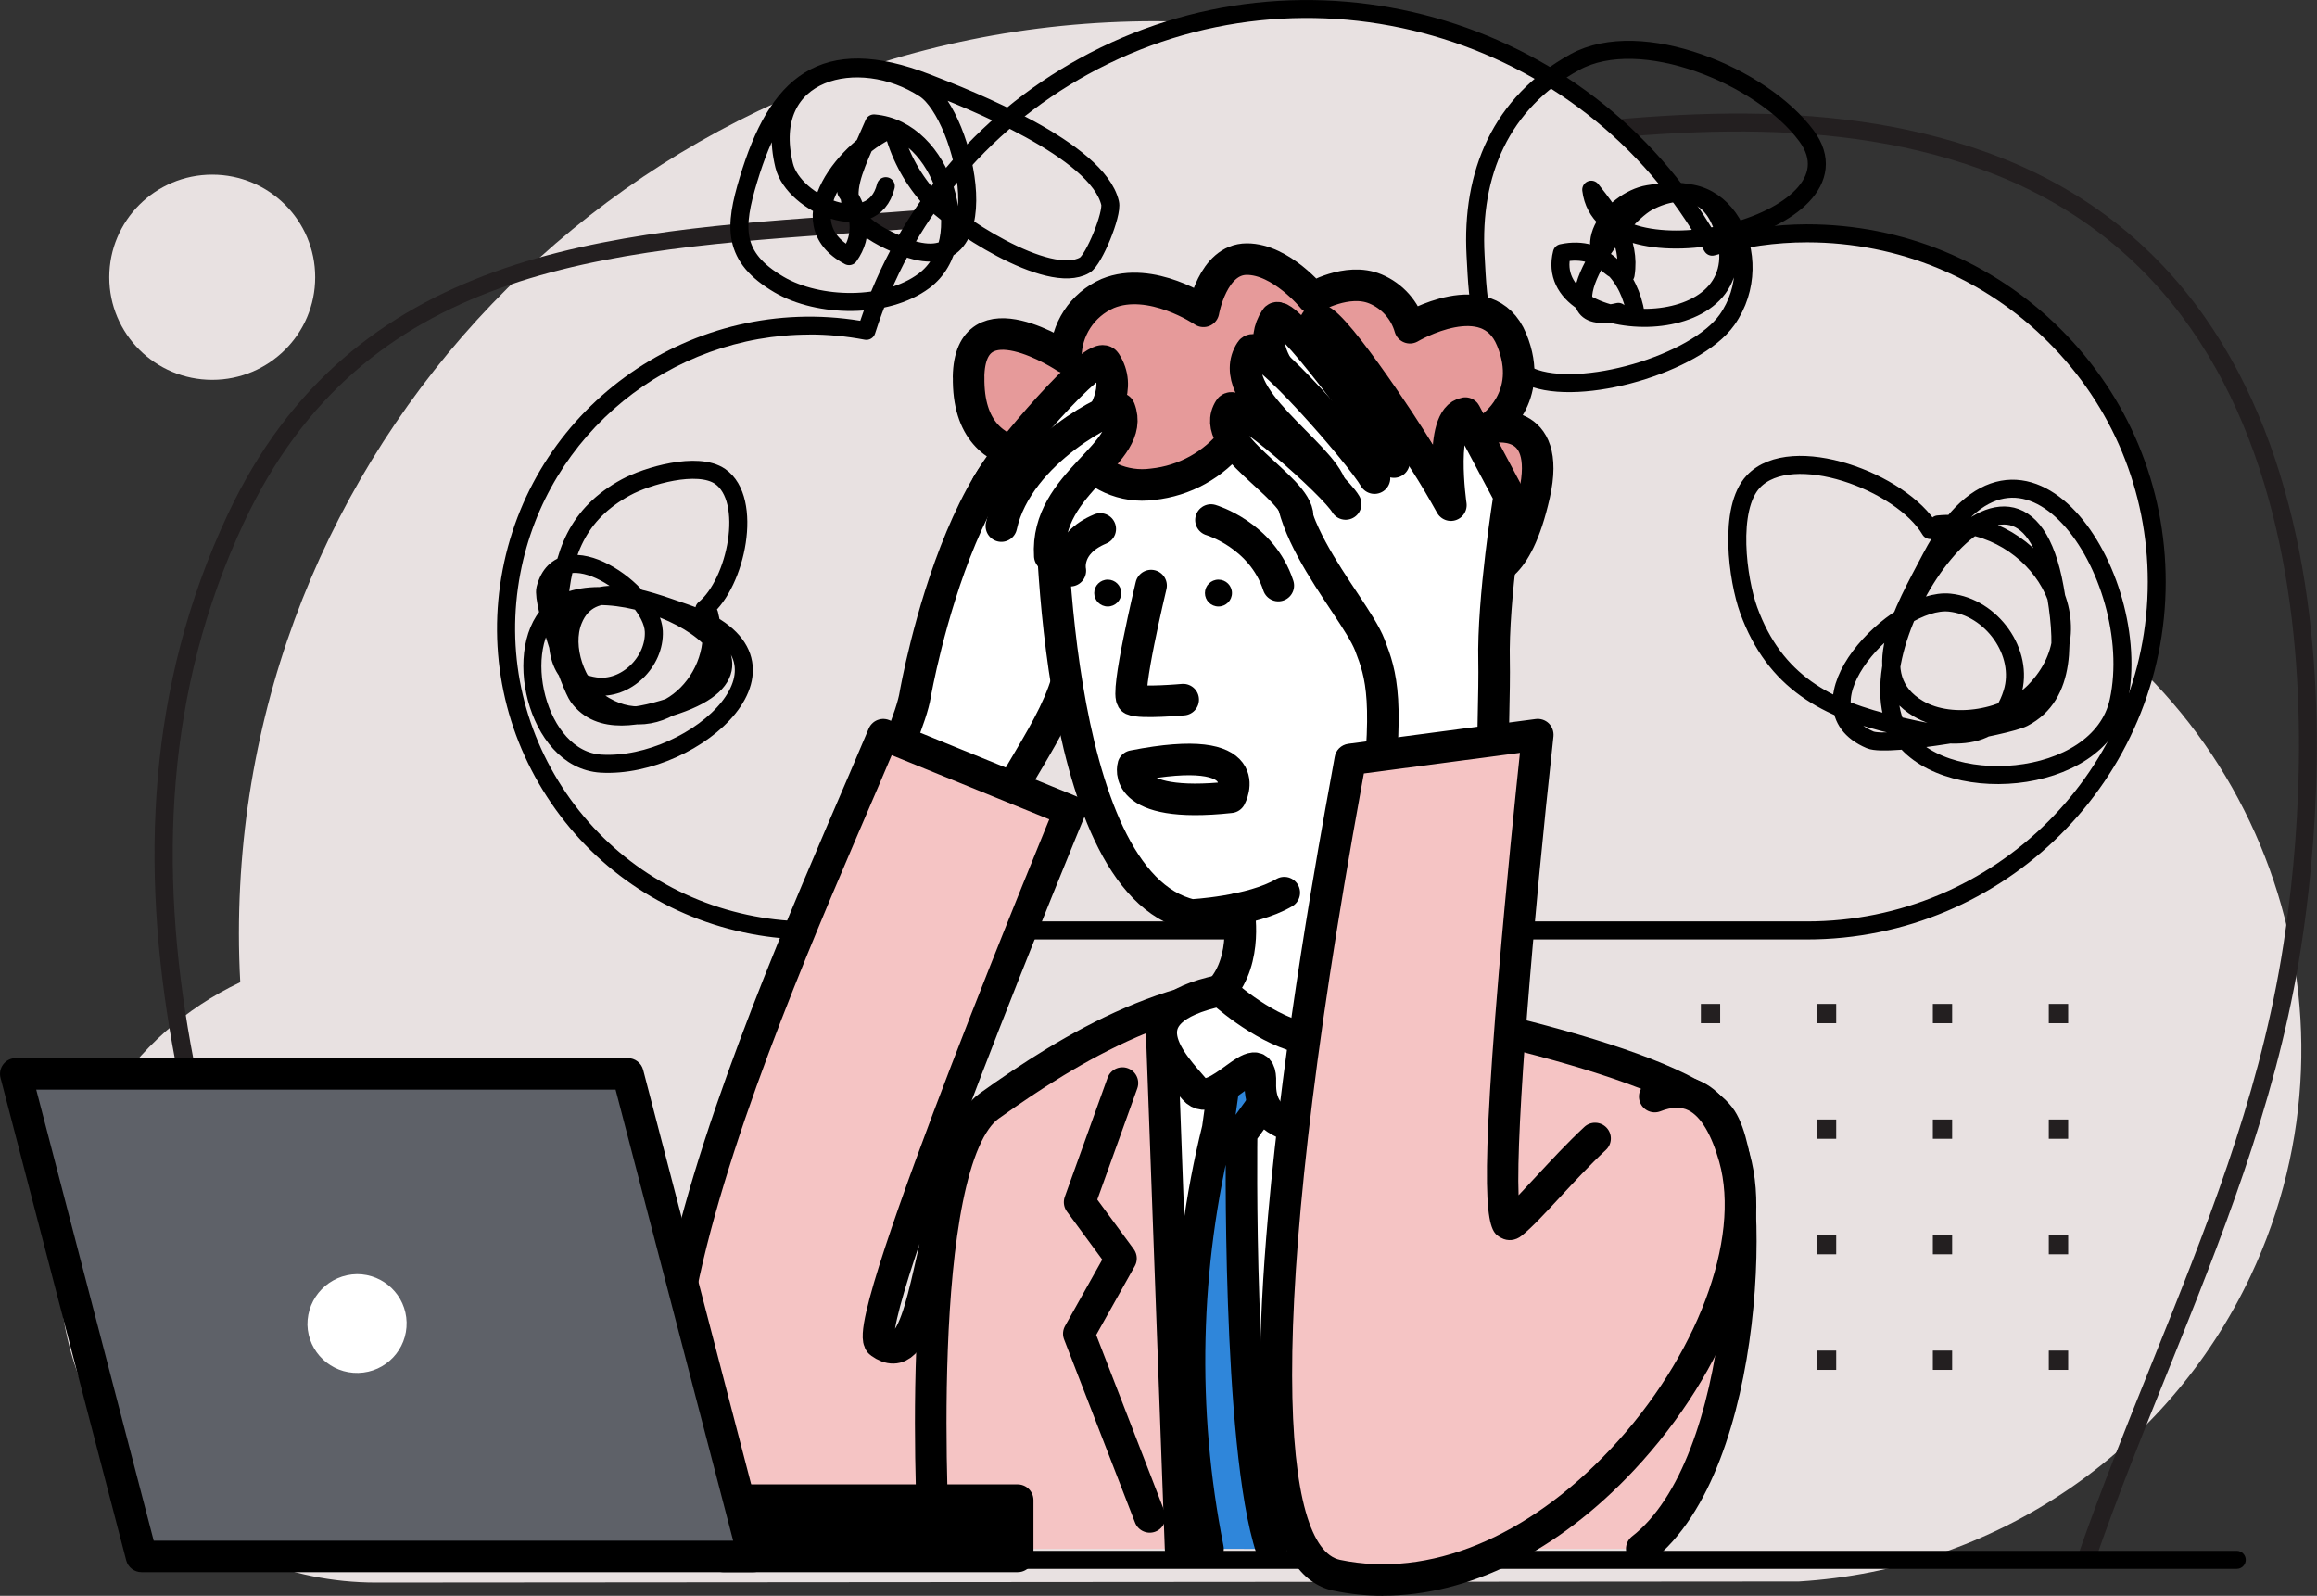
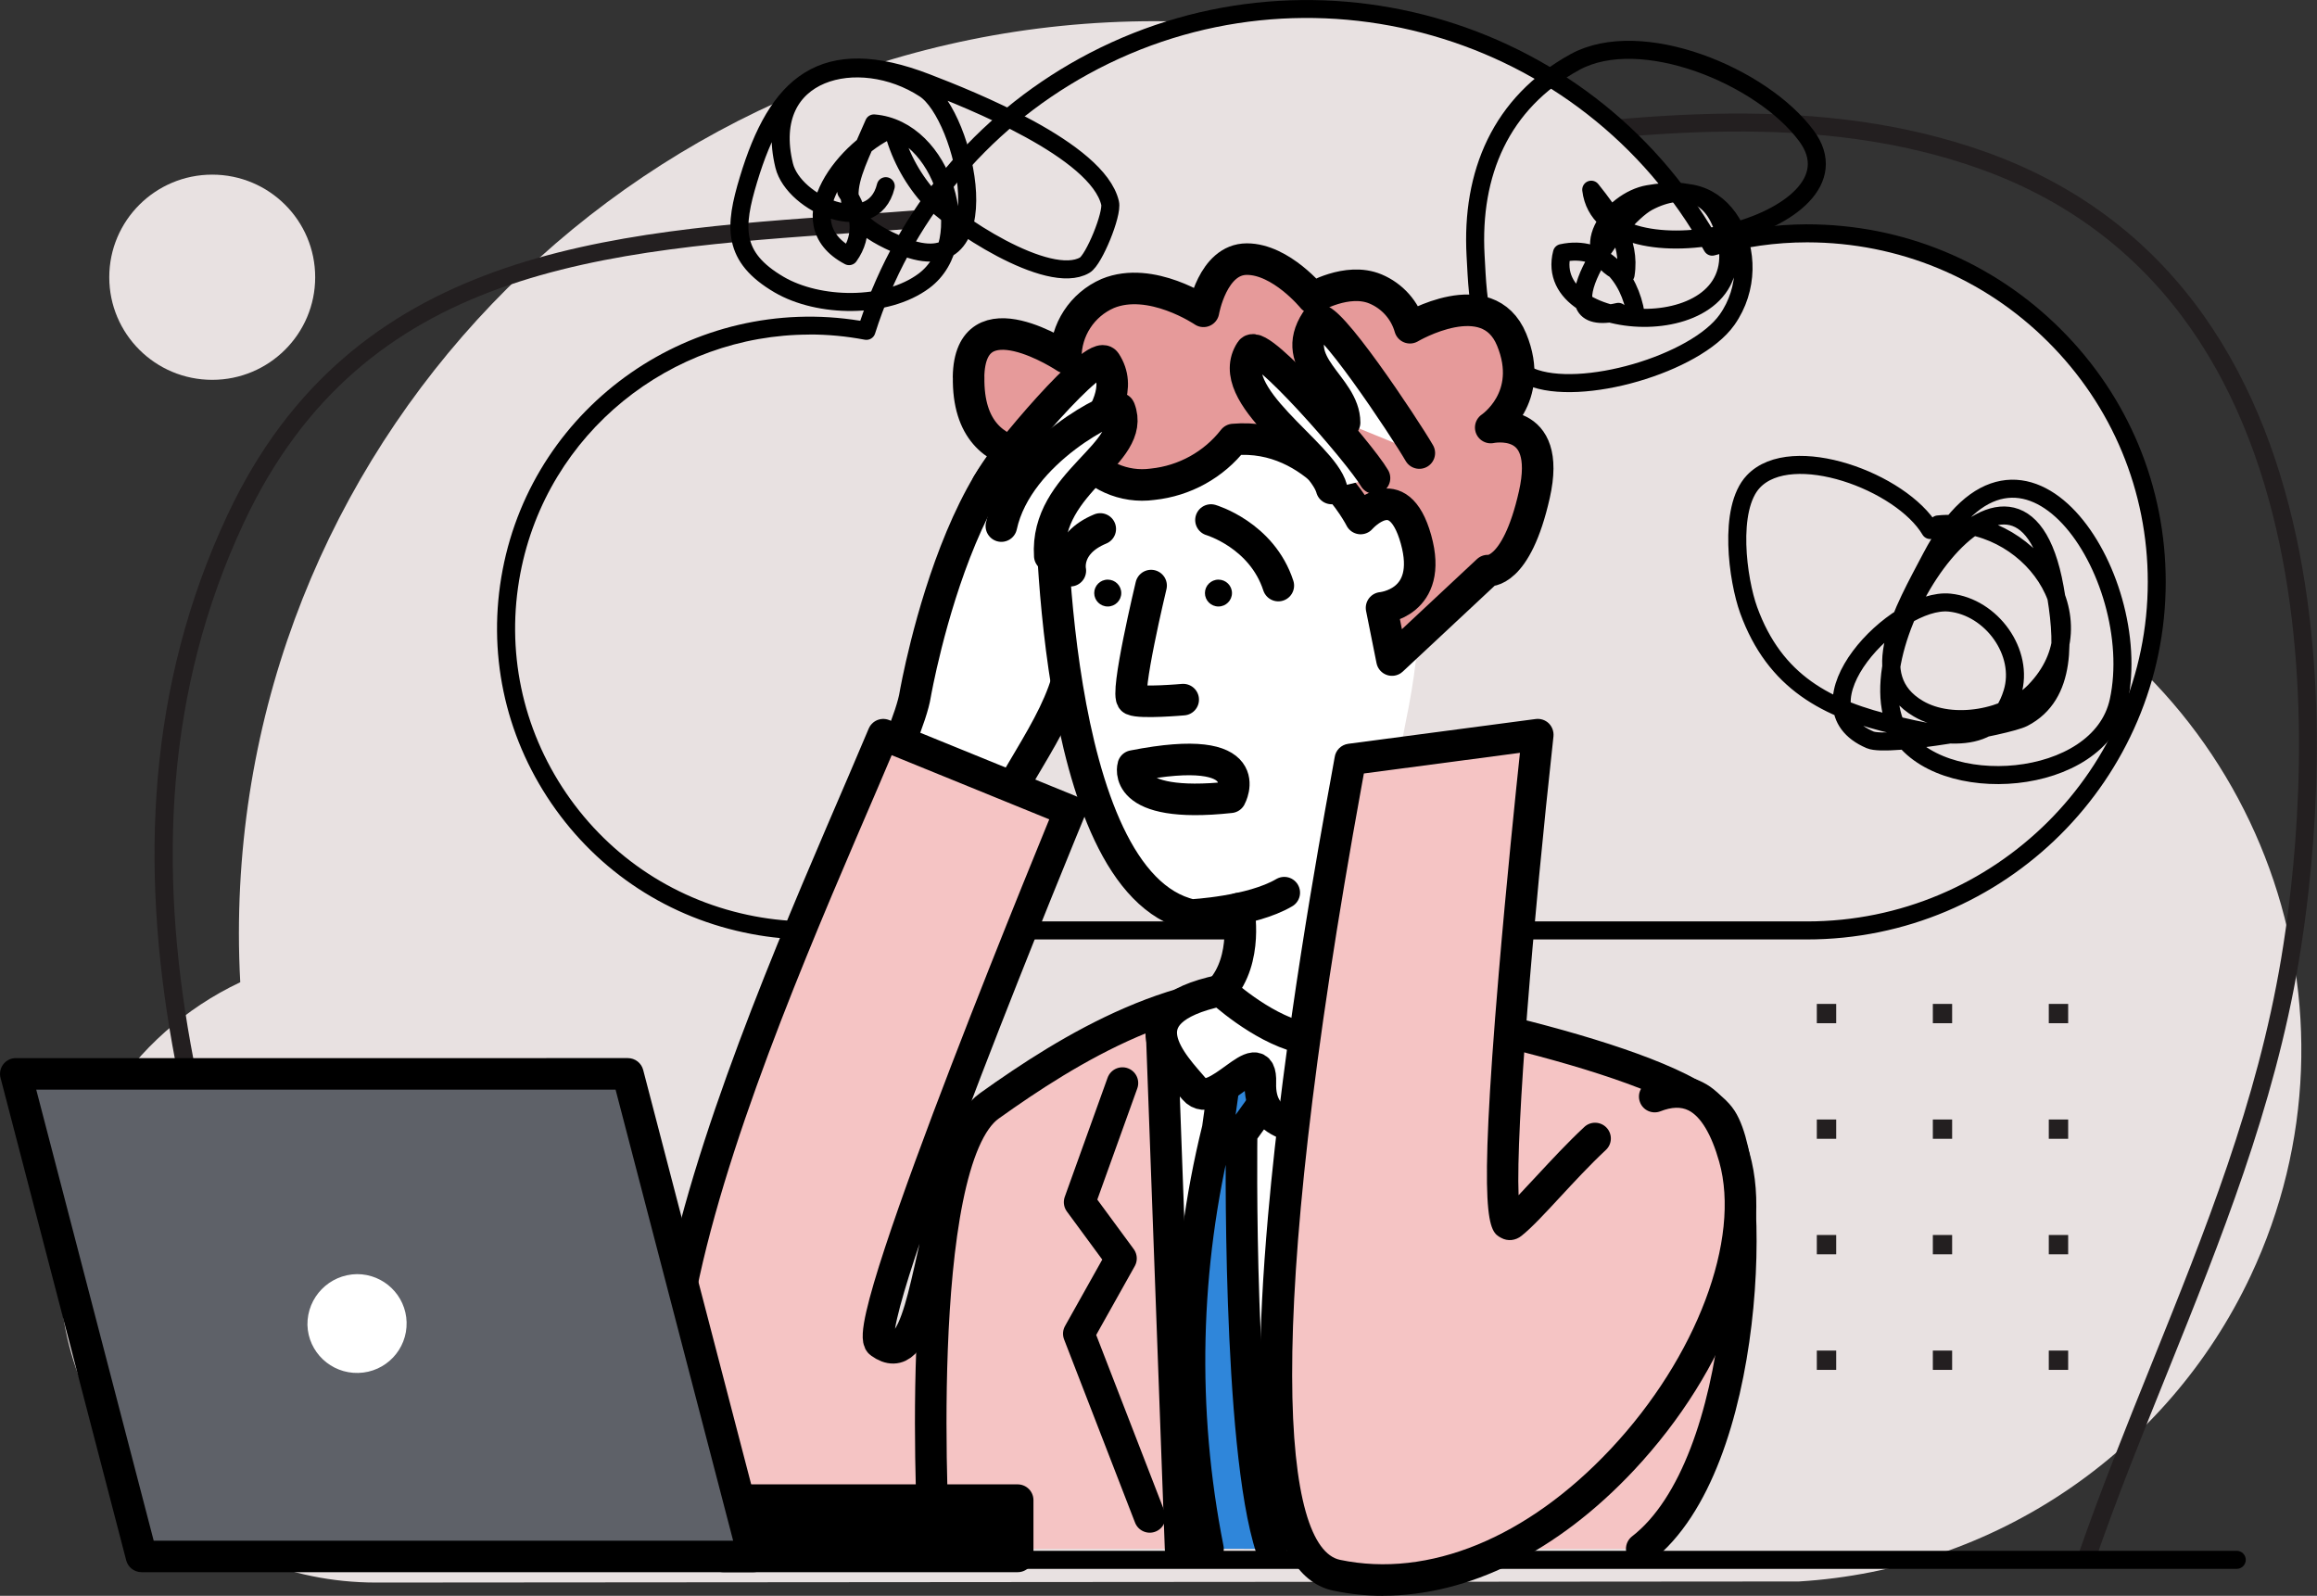
<svg xmlns="http://www.w3.org/2000/svg" id="a" width="257" height="177" viewBox="0 0 257 177">
  <rect x="0" y="0" width="257" height="177" fill="#333333" stroke="none" />
  <g id="b">
    <g id="c">
      <path id="d" d="M26.65,108.96c-.1-1.8-.15-3.62-.15-5.44,.02-55.89,45.51-101.18,101.62-101.17,40.32,.01,76.82,23.78,93.01,60.57,29.66,13.87,42.42,49.06,28.5,78.61-9.22,19.57-28.43,32.56-50.09,33.88l-157.85,.12c-19.39,0-35.11-15.66-35.11-34.98,0-13.51,7.81-25.81,20.06-31.6h0Z" fill="#e8e1e1" />
      <g id="e">
        <path d="M232.34,173.29l-1.89-.65c2.52-7.26,5.39-14.39,8.17-21.29,6.03-14.97,11.73-29.11,14.4-45,2.81-16.75,8.71-72.58-33.44-87.63-17.69-6.32-37.4-4.24-57.72-1.35-5.28,.75-10.64,1.57-15.83,2.36-14.02,2.14-28.52,4.35-42.96,5.49-2.75,.22-5.51,.41-8.26,.6-27.99,1.94-54.43,3.77-67.74,32.11-17.59,37.46-2.53,78.73,12.96,114.47l-1.84,.79c-15.67-36.14-30.88-77.9-12.94-116.11,13.81-29.4,42.08-31.36,69.42-33.25,2.75-.19,5.5-.38,8.24-.6,14.36-1.14,28.83-3.34,42.81-5.47,5.19-.79,10.56-1.61,15.85-2.36,20.58-2.93,40.55-5.02,58.67,1.45,43.61,15.58,37.61,72.71,34.73,89.84-2.7,16.1-8.71,31-14.51,45.41-2.77,6.87-5.64,13.98-8.14,21.2Z" fill="#231f20" />
      </g>
      <g id="f">
-         <rect id="g" x="188.66" y="111.35" width="2.14" height="2.14" fill="#231f20" />
        <rect id="h" x="201.52" y="111.35" width="2.15" height="2.14" fill="#231f20" />
        <rect id="i" x="214.39" y="111.35" width="2.14" height="2.14" fill="#231f20" />
        <rect id="j" x="227.25" y="111.35" width="2.15" height="2.14" fill="#231f20" />
        <rect id="k" x="188.66" y="124.17" width="2.14" height="2.14" fill="#231f20" />
        <rect id="l" x="201.52" y="124.17" width="2.15" height="2.14" fill="#231f20" />
        <rect id="m" x="214.39" y="124.17" width="2.14" height="2.14" fill="#231f20" />
        <rect id="n" x="227.25" y="124.17" width="2.15" height="2.14" fill="#231f20" />
        <rect id="o" x="188.66" y="136.98" width="2.14" height="2.14" fill="#231f20" />
        <rect id="p" x="201.52" y="136.98" width="2.15" height="2.14" fill="#231f20" />
        <rect id="q" x="214.39" y="136.98" width="2.14" height="2.14" fill="#231f20" />
        <rect id="r" x="227.25" y="136.98" width="2.15" height="2.14" fill="#231f20" />
        <rect id="s" x="188.66" y="149.8" width="2.14" height="2.14" fill="#231f20" />
        <rect id="t" x="201.52" y="149.8" width="2.15" height="2.14" fill="#231f20" />
        <rect id="u" x="214.39" y="149.8" width="2.14" height="2.14" fill="#231f20" />
        <rect id="v" x="227.25" y="149.8" width="2.15" height="2.14" fill="#231f20" />
      </g>
      <path id="w" d="M34.96,30.75c0,6.28-5.11,11.38-11.42,11.38-6.31,0-11.42-5.09-11.42-11.38,0-6.28,5.11-11.38,11.42-11.38h0c6.31,0,11.42,5.09,11.42,11.38Z" fill="#e8e1e1" />
    </g>
    <g id="x">
      <g id="y">
        <g id="z">
          <path d="M200.42,25.88c-3.56,.01-7.09,.51-10.51,1.48C176.2,2.66,144.99-6.29,120.2,7.37c-11.51,6.34-20.13,16.84-24.09,29.34-18.27-3.46-35.89,8.49-39.37,26.69-3.47,18.2,8.52,35.76,26.79,39.22,2.08,.39,4.19,.59,6.31,.59h110.59c21.43,0,38.81-17.31,38.81-38.66,0-21.35-17.37-38.66-38.81-38.66h0Z" fill="#e8e1e1" />
          <path d="M89.82,104.2c-2.17,0-4.35-.2-6.48-.61-9.1-1.72-16.98-6.87-22.19-14.5-5.21-7.63-7.13-16.82-5.4-25.88,3.52-18.42,21.19-30.65,39.67-27.63,4.16-12.42,12.76-22.72,24.29-29.08,25-13.77,56.53-4.92,70.68,19.69,3.25-.85,6.59-1.29,9.94-1.31,.03,0,.05,0,.08,0,10.64,0,20.63,4.13,28.15,11.62,7.52,7.49,11.66,17.45,11.66,28.04,0,21.87-17.86,39.66-39.81,39.66H89.82Zm-.02-67.09c-15.37,0-29.11,10.88-32.08,26.47-1.63,8.54,.18,17.2,5.08,24.39,4.91,7.19,12.33,12.04,20.91,13.66,2.01,.38,4.06,.57,6.11,.57h110.6c20.85,0,37.81-16.89,37.81-37.66,0-10.06-3.93-19.52-11.07-26.63-7.12-7.1-16.59-11.01-26.66-11.03-.02,0-.05,0-.07,0-3.46,0-6.91,.49-10.24,1.44-.45,.13-.92-.07-1.15-.48C175.61,3.67,144.95-5.13,120.68,8.24c-11.33,6.24-19.72,16.46-23.62,28.76-.15,.48-.64,.77-1.14,.68-2.05-.39-4.1-.58-6.12-.58Z" />
        </g>
        <path id="aa" d="M179.51,34.59c-8.88,2.08-.34-10.26,3.27-12.19,8.19-4.37,13.64,6.19,8.78,13.07-3.47,4.9-16.28,8.65-21.83,6.31-5.72-2.41-5.76-8.03-6.06-13.44-.5-9.08,2.77-16.93,11.02-21.46,7.31-4.01,20.73,1.52,25.67,8.18,7.35,9.9-22.54,16.9-23.86,5.98,2.19,2.76,4.41,5.69,3.81,9.42-6.03-2.23-1.58-8.24,2.53-8.93,4.57-.77,7.19-.09,8.49,4.42,3.63,12.62-20.48,11.48-18.08,2.12,4.56-.99,7.54,2.68,8.18,6.79" fill="none" stroke="#000" stroke-linecap="round" stroke-linejoin="round" stroke-width="2" />
-         <path id="ab" d="M78.66,68.1c1.85,7-5.53,14.5-12.23,9.77-2.5-1.77-4.05-6.09-2.85-9.08,1.9-4.73,7.66-2.43,12.35-.82,14.95,5.12,1.16,17.36-9.27,16.73-7.26-.44-10.06-13.21-5.14-17.18,6.49-5.25,28.67,5.5,13.5,10.68-4.03,1.37-8.51,2.33-10.88-.9-.89-1.2-4.04-10.45-3.65-11.98,1.73-6.7,11.82,.27,12.03,4.69,.16,3.4-3.11,6.61-6.5,6.11-4.77-.69-4.31-5.21-4.05-8.86,.42-5.79,2.02-10.26,7.48-13.22,2.27-1.23,7.91-2.92,10.42-1.2,3.72,2.57,1.82,11.82-1.75,14.72" fill="none" stroke="#000" stroke-linecap="round" stroke-linejoin="round" stroke-width="2" />
        <path id="ac" d="M214.97,58.17c9.87-1.05,18.52,10.44,10.72,18.48-2.91,3-9.1,4.19-12.9,1.96-6.02-3.53-1.71-10.82,1.43-16.79,10.02-19.07,23.79,2.02,20.78,15.93-2.09,9.69-19.99,10.81-24.37,3.37-5.78-9.81,13.38-37.46,17.27-15.96,1.03,5.7,1.41,11.93-3.47,14.46-1.82,.94-15.01,3.29-17,2.44-8.73-3.72,2.8-15.85,8.83-15.22,4.64,.48,8.32,5.55,6.95,10-1.92,6.27-7.96,4.73-12.85,3.62-7.77-1.76-13.51-4.83-16.4-12.79-1.2-3.31-2.33-11.26,.53-14.27,4.25-4.48,16.41,0,19.61,5.39" fill="none" stroke="#000" stroke-linecap="round" stroke-linejoin="round" stroke-width="2" />
        <path id="ad" d="M98.25,20.65c-1.43,5.85-10.22,2-11.27-2.29-2.59-10.67,8.34-13.23,15.58-8.5,4.56,2.97,8.82,22.03-2.49,17.45-8.57-3.46-5.95-7.02-3.13-13.62,7.67,.62,11.48,13.03,5.55,17.46-4.21,3.14-11.71,2.97-16.07,.42-5.24-3.07-4.99-6.39-3.4-11.65,3.19-10.59,8.25-15.19,19.76-10.74,4.77,1.84,18.96,7.45,20.35,13.34,.29,1.21-1.78,6.29-2.81,6.89-4.05,2.37-14.83-4.83-17.39-7.65-1.88-2.16-3.22-4.74-3.91-7.51-4.89,1.87-12,10.39-4.84,14.16,1.66-2.32,1.23-4.91-.31-7.16" fill="none" stroke="#000" stroke-linecap="round" stroke-linejoin="round" stroke-width="2" />
      </g>
      <g id="ae">
        <path id="af" d="M95.98,91.23c2.99-6.72,5.18-11.87,5.54-14.22,0,0,6.24-35.84,21.91-31.42,4.41,1.24-2.85,19.9-4.75,28.66-1.48,6.81-7.11,12.51-10.71,21.89-8.1,21.12-23.75,21.45-11.99-4.92Z" fill="#fff" stroke="#000" stroke-linecap="round" stroke-linejoin="round" stroke-width="3.5" />
        <path id="ag" d="M97.97,81.49l20.7,8.43s-23.64,57.14-21.03,59.02c8.61,6.19,2.32-42.13,27.82-25.13,14.39,9.59,.29,53.28-40.44,47.45-26.55-3.8,2.49-64.8,12.95-89.77Z" fill="#f5c4c4" stroke="#000" stroke-linecap="round" stroke-linejoin="round" stroke-width="3.5" />
        <path id="ah" d="M103.61,171.79s-2.65-42.86,6.14-49.14,21.57-14.22,34.68-12.56,42.55,7.96,46.5,14.06c3.95,6.11,3.29,38.26-8.83,47.64" fill="#f5c4c4" stroke="#000" stroke-linecap="round" stroke-linejoin="round" stroke-width="3.5" />
        <g id="ai">
          <path id="aj" d="M135.4,109.86c3.11-3.47,1.98-9.08,1.98-9.08l-.27,.06c-1.63,.33-3.28,.54-4.94,.65-15.93-3.64-15.6-47.78-15.6-47.78,0,0,1.37-11.65,21.02-9.19,19.64,2.46,22.11,17.31,18.35,35.46-2.26,11.12-2.74,22.54-1.41,33.81l-12.06,3.73-7.05-7.66Z" fill="#fff" />
        </g>
        <path id="ak" d="M116.56,53.71s-.33,44.14,15.6,47.78c0,0,6.64-.33,10.29-2.48" fill="none" stroke="#000" stroke-linecap="round" stroke-linejoin="round" stroke-width="3.5" />
        <path id="al" d="M107.43,41.81c.15-9.27,10.79-2.15,10.79-2.15-.01-3.08,1.81-5.87,4.65-7.11,4.81-1.98,10.62,1.98,10.62,1.98,0,0,1-5.79,4.81-5.79s7.3,4.3,7.3,4.3c0,0,3.82-2.31,6.97-.99,1.86,.78,3.27,2.36,3.82,4.3,0,0,8.62-5.13,11.28,1.32s-2.32,9.75-2.32,9.75c0,0,6.85-1.49,4.84,7.44s-5.17,8.43-5.17,8.43l-10.62,9.92-1.16-5.79s5.81-.5,3.82-7.6-6.14-2.31-6.14-2.31c0,0-4.81-9.59-14.11-8.76-2.18,2.8-5.42,4.59-8.96,4.96-3.19,.44-6.35-.97-8.13-3.64,0,0-12.48,3.64-12.28-8.26Z" fill="#e69a9a" stroke="#000" stroke-linecap="round" stroke-linejoin="round" stroke-width="3.5" />
        <path id="am" d="M125.69,84.96s-1.49,4.8,10.79,3.47c0,0,3.48-6.28-10.79-3.47Z" fill="none" stroke="#000" stroke-linecap="round" stroke-linejoin="round" stroke-width="3.5" />
        <g id="an">
          <path id="ao" d="M122.87,67.27c-.83,0-1.5-.67-1.5-1.49,0-.82,.67-1.49,1.5-1.49,.83,0,1.5,.67,1.5,1.49h0c0,.82-.67,1.49-1.5,1.49Z" />
        </g>
        <g id="ap">
          <path id="aq" d="M135.15,67.27c-.83,0-1.5-.67-1.5-1.49s.67-1.49,1.5-1.49c.83,0,1.5,.67,1.5,1.49,0,.82-.67,1.49-1.5,1.49Z" />
        </g>
        <path id="ar" d="M118.72,63.3s-.66-2.98,3.32-4.63" fill="none" stroke="#000" stroke-linecap="round" stroke-linejoin="round" stroke-width="3.5" />
        <path id="as" d="M134.32,57.68s5.64,1.65,7.47,7.27" fill="none" stroke="#000" stroke-linecap="round" stroke-linejoin="round" stroke-width="3.5" />
        <path id="at" d="M127.68,64.95s-2.94,12.23-2.05,12.65,5.61,0,5.61,0" fill="none" stroke="#000" stroke-linecap="round" stroke-linejoin="round" stroke-width="3.5" />
        <path id="au" d="M137.38,100.78s1.13,5.62-1.98,9.08" fill="none" stroke="#000" stroke-linecap="round" stroke-linejoin="round" stroke-width="3.5" />
        <path id="av" d="M144.63,171.79l3.54-51.87-19.33-5.75,2.11,57.62" fill="#fff" stroke="#000" stroke-linecap="round" stroke-linejoin="round" stroke-width="3.5" />
        <path id="aw" d="M133.99,171.79c-3.06-15.42-2.69-31.33,1.08-46.59l1.24-8.91,6.47,2.4-5.06,7.03s-.5,34.63,3.32,46.08" fill="#2f86da" stroke="#000" stroke-linecap="round" stroke-linejoin="round" stroke-width="3.5" />
        <g id="ax">
-           <path id="ay" d="M152.35,91.8c1.89-14.07,.86-16.95-.4-20.24-1.85-4.81-12.96-15.91-7.19-22.89,5.16-6.24,8.34-6.71,16.17,7.36,0,0-1.42-9.72,1.6-10.21l4.87,9.17s-1.85,11.47-1.68,18.38c.06,2.5-.14,10.31-.43,19.28-.49,15.82-13.83,5.66-12.95-.85Z" fill="#fff" stroke="#000" stroke-linecap="round" stroke-linejoin="round" stroke-width="3.5" />
          <path id="az" d="M157.43,50.25c-1.59-2.75-10.47-16.15-11.42-14.69-3.23,4.93,3.13,7.18,3.13,11.31" fill="#fff" stroke="#000" stroke-linecap="round" stroke-linejoin="round" stroke-width="3.5" />
-           <path id="ba" d="M154.62,51.25c-1.59-2.74-12.17-17.37-13.13-15.91-3.23,4.93,5.16,9.39,5.16,13.53" fill="#fff" stroke="#000" stroke-linecap="round" stroke-linejoin="round" stroke-width="3.5" />
          <path id="bb" d="M152.46,53.03c-1.59-2.75-12.77-15.58-13.72-14.11-3.23,4.93,7.9,11.33,8.96,15.26" fill="#fff" stroke="#000" stroke-linecap="round" stroke-linejoin="round" stroke-width="3.5" />
-           <path id="bc" d="M149.26,55.9c-1.27-2.19-12.1-11.72-12.87-10.56-2.58,3.93,7.55,8.66,7.55,11.96" fill="#fff" stroke="#000" stroke-linecap="round" stroke-linejoin="round" stroke-width="3.5" />
        </g>
        <path id="bd" d="M124.5,120.13l-4.75,13.21,4.59,6.24-4.68,8.35,7.87,20.32" fill="none" stroke="#000" stroke-linecap="round" stroke-linejoin="round" stroke-width="3.5" />
        <path id="be" d="M135.4,109.86s4.33,4.03,8.8,5.19,11.03,.06,11.03,.06c0,0,7.38,7.19-1.91,9.18-9.29,1.98-13.69,.71-13.52-4.22s-5.07,3.39-7.31,.75c-2.24-2.65-8.38-8.58,2.9-10.96Z" fill="#fff" stroke="#000" stroke-linecap="round" stroke-linejoin="round" stroke-width="3.5" />
        <g id="bf">
          <path d="M248.1,174.01H15.33c-.55,0-1-.45-1-1s.45-1,1-1H248.1c.55,0,1,.45,1,1s-.45,1-1,1Z" />
        </g>
        <g id="bg">
          <path d="M183.53,121.64c3.6-1.39,6.88-.18,8.84,6.75,5.14,18.18-19.71,51.46-44.1,46.34-15.77-3.31,1.02-87.08,1.5-90.49l20.8-2.75s-6.26,56.96-2.88,54.22c2.07-1.68,5.52-5.94,9.24-9.43" fill="#f5c4c4" />
          <path d="M153.4,177c-1.85,0-3.69-.19-5.5-.57-7.31-1.53-9.61-14.75-7.25-41.6,1.75-19.9,5.67-41.39,6.96-48.45,.23-1.29,.39-2.11,.43-2.39,.11-.78,.72-1.38,1.5-1.49l20.8-2.75c.53-.07,1.07,.11,1.45,.48,.38,.38,.57,.91,.52,1.44-2.26,20.59-4.18,43.49-3.87,50.9,.61-.64,1.29-1.37,2.01-2.15,1.59-1.71,3.39-3.66,5.28-5.42,.7-.66,1.81-.62,2.47,.08,.66,.7,.63,1.81-.08,2.47-1.8,1.68-3.55,3.58-5.1,5.25-1.66,1.79-3.09,3.34-4.24,4.26-.67,.55-1.55,.64-2.27,.24-1.35-.73-2.63-1.43-.27-29.35,.85-10.06,1.89-20.12,2.35-24.45l-17.31,2.29c-.06,.35-.14,.75-.22,1.21-11.21,61.44-8.61,84.71-2.43,86.01,9.83,2.06,20.78-2.43,30.05-12.32,9.5-10.14,14.44-23.23,12.01-31.84-.86-3.04-2.04-5.01-3.4-5.69-.84-.42-1.87-.39-3.12,.1-.9,.35-1.92-.1-2.26-1-.35-.9,.1-1.91,1-2.26,2.2-.85,4.2-.84,5.95,.04,2.33,1.16,4.03,3.73,5.2,7.86,2.79,9.87-2.36,24-12.82,35.17-8.47,9.04-18.35,13.92-27.83,13.92Z" />
        </g>
        <path id="bh" d="M109.51,53.76c1.77-3.05,12.04-15.21,13.11-13.59,3.6,5.49-6.99,12.07-6.99,16.67" fill="#fff" stroke="#000" stroke-linecap="round" stroke-linejoin="round" stroke-width="3.5" />
        <path id="bi" d="M111.07,58.35c1.82-8.38,12.85-13.68,13.11-13.01,1.97,5.04-8.28,8.02-7.74,16.31" fill="#fff" stroke="#000" stroke-linecap="round" stroke-linejoin="round" stroke-width="3.5" />
        <g id="bj">
          <g id="bk">
            <rect id="bl" x="80.22" y="166.39" width="32.66" height="6.24" stroke="#000" stroke-linecap="round" stroke-linejoin="round" stroke-width="3.5" />
            <g id="bm">
              <g id="bn">
                <g id="bo">
                  <path d="M1.75,119.11H69.64l13.95,53.52H15.7L1.75,119.11Z" fill="#5e6168" />
                  <path d="M83.59,174.38H15.7c-.8,0-1.5-.54-1.7-1.31L.06,119.55c-.14-.52-.02-1.08,.31-1.51s.84-.68,1.39-.68H69.64c.8,0,1.5,.54,1.7,1.31l13.95,53.52c.14,.52,.02,1.08-.31,1.51-.33,.43-.84,.68-1.39,.68Zm-66.54-3.49H81.32l-13.04-50.03H4.02l13.03,50.03Z" />
                </g>
              </g>
            </g>
          </g>
          <g id="bp">
            <g id="bq">
              <path id="br" d="M34.1,146.95c.08,3.02,2.61,5.41,5.65,5.33,3.04-.08,5.43-2.6,5.35-5.63-.08-2.97-2.52-5.33-5.5-5.33-3.08,.04-5.54,2.56-5.5,5.63Z" fill="#fff" />
            </g>
          </g>
        </g>
      </g>
    </g>
  </g>
</svg>